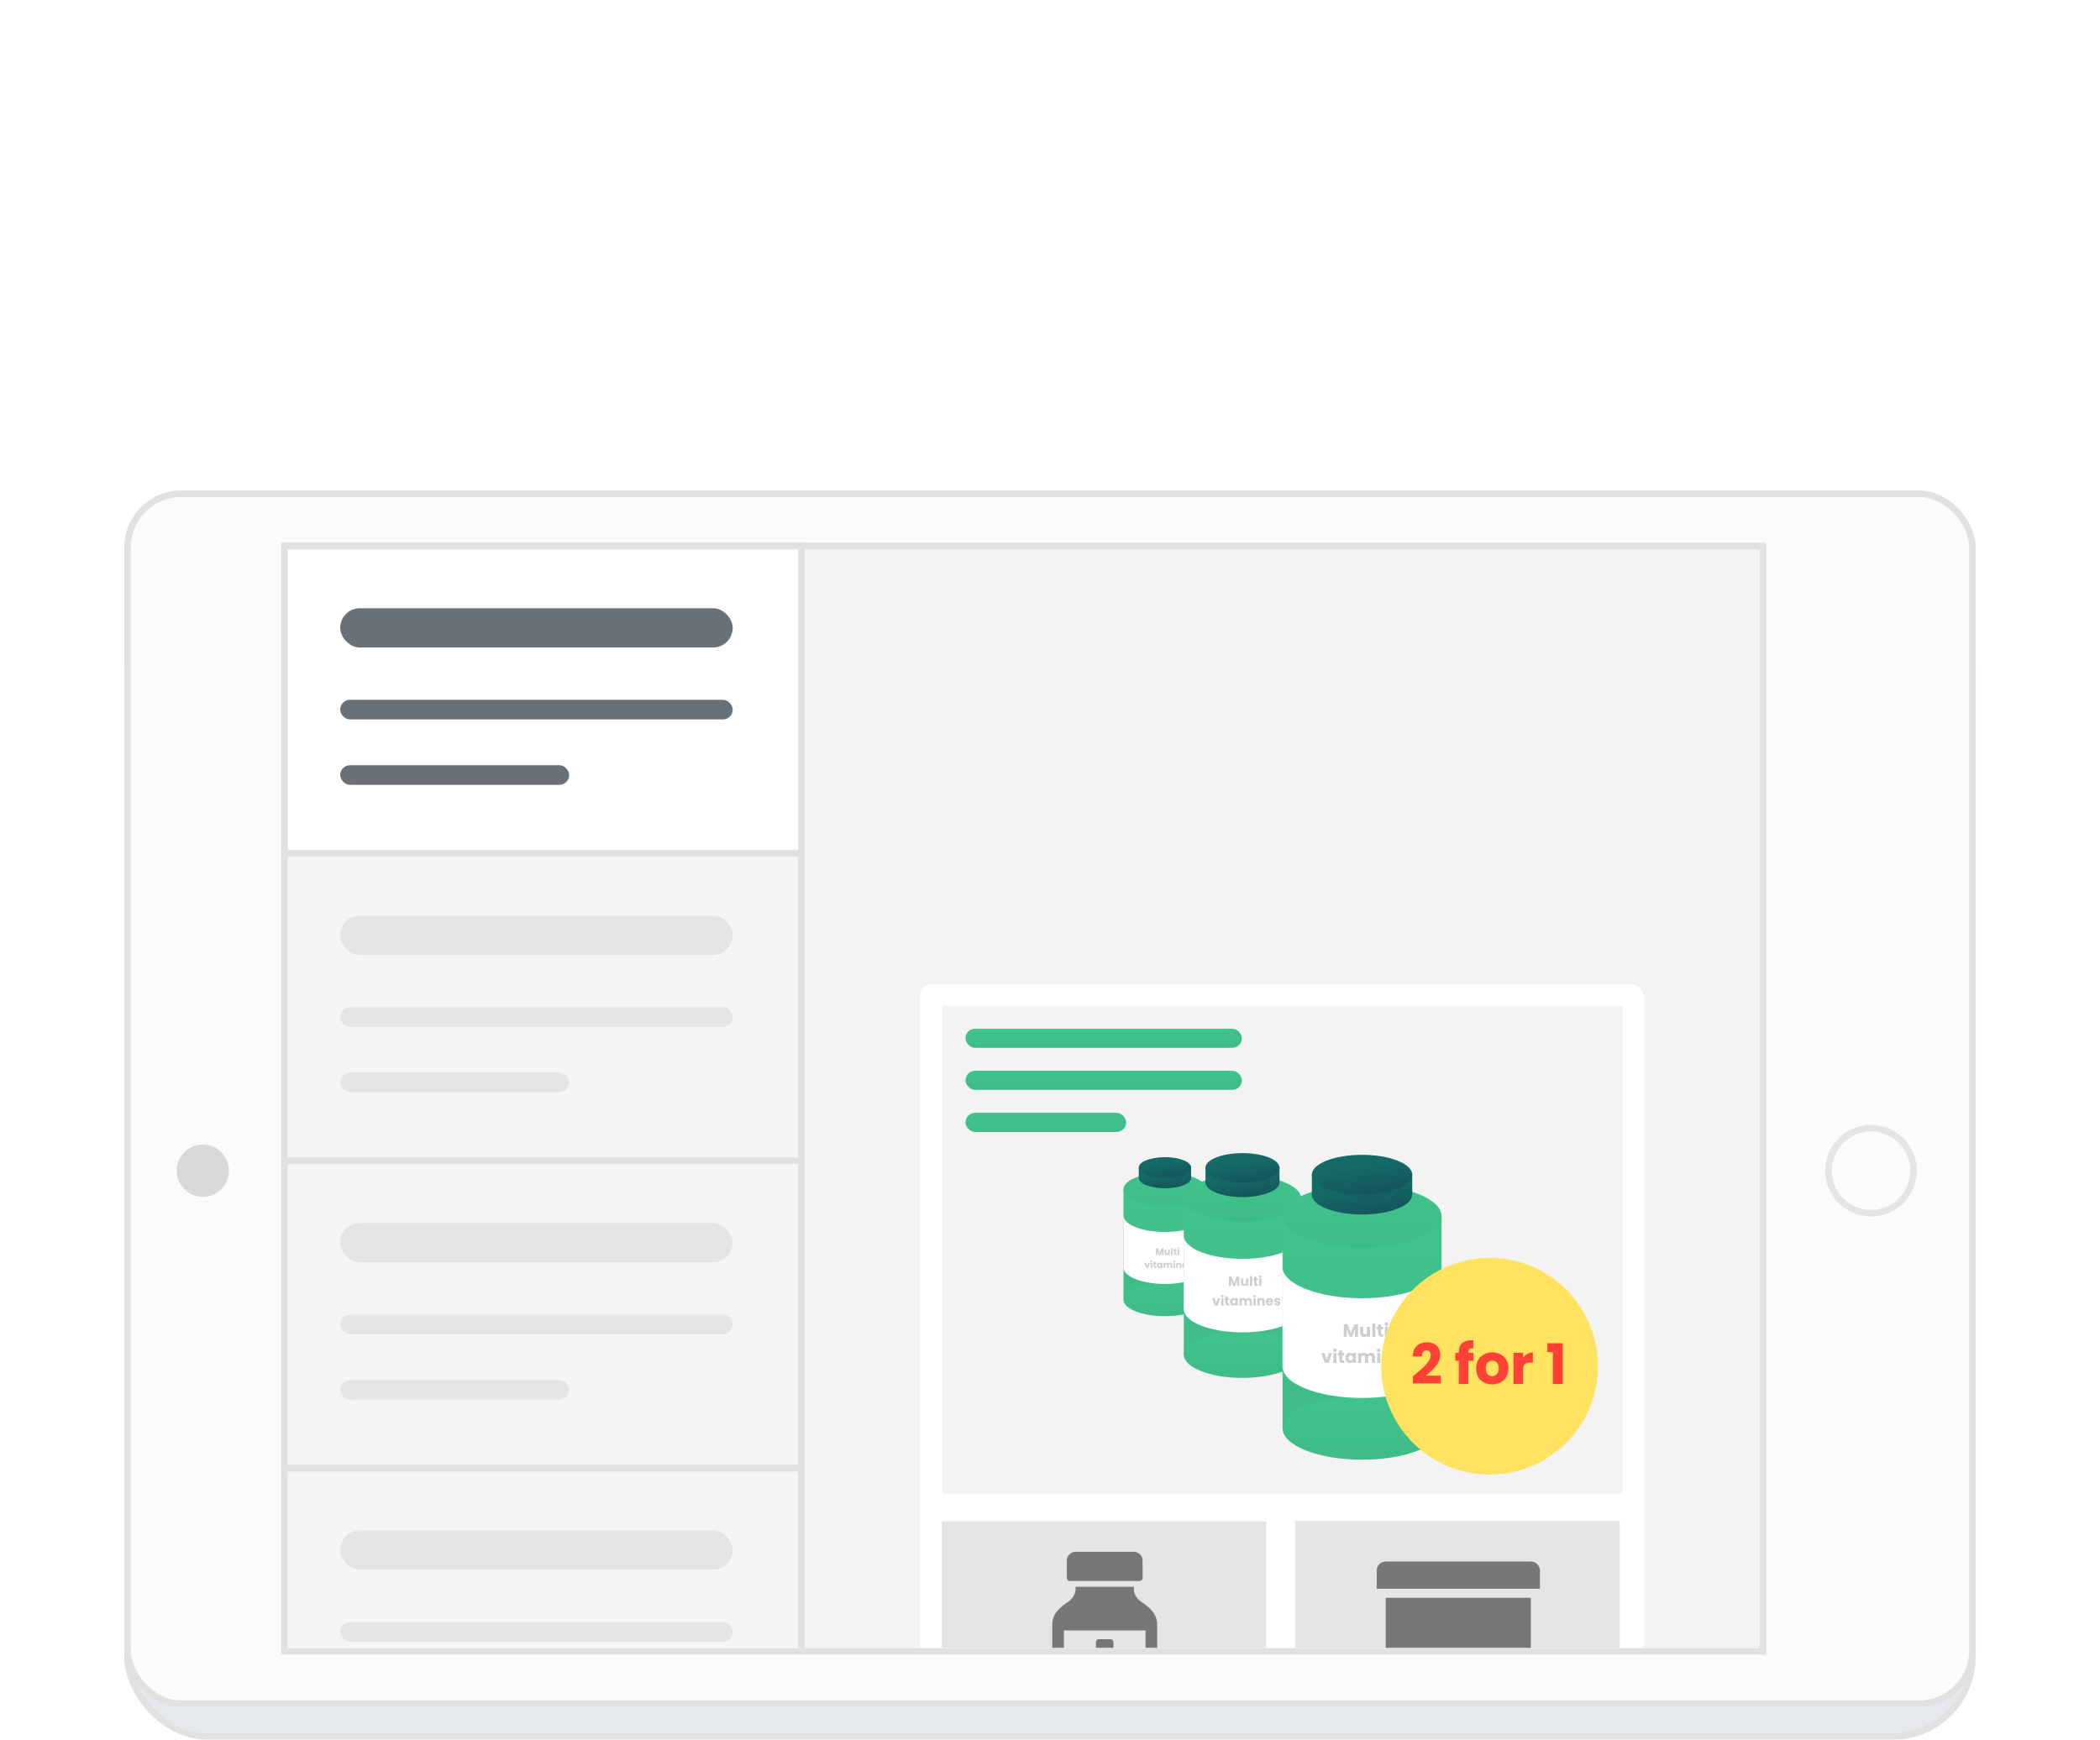
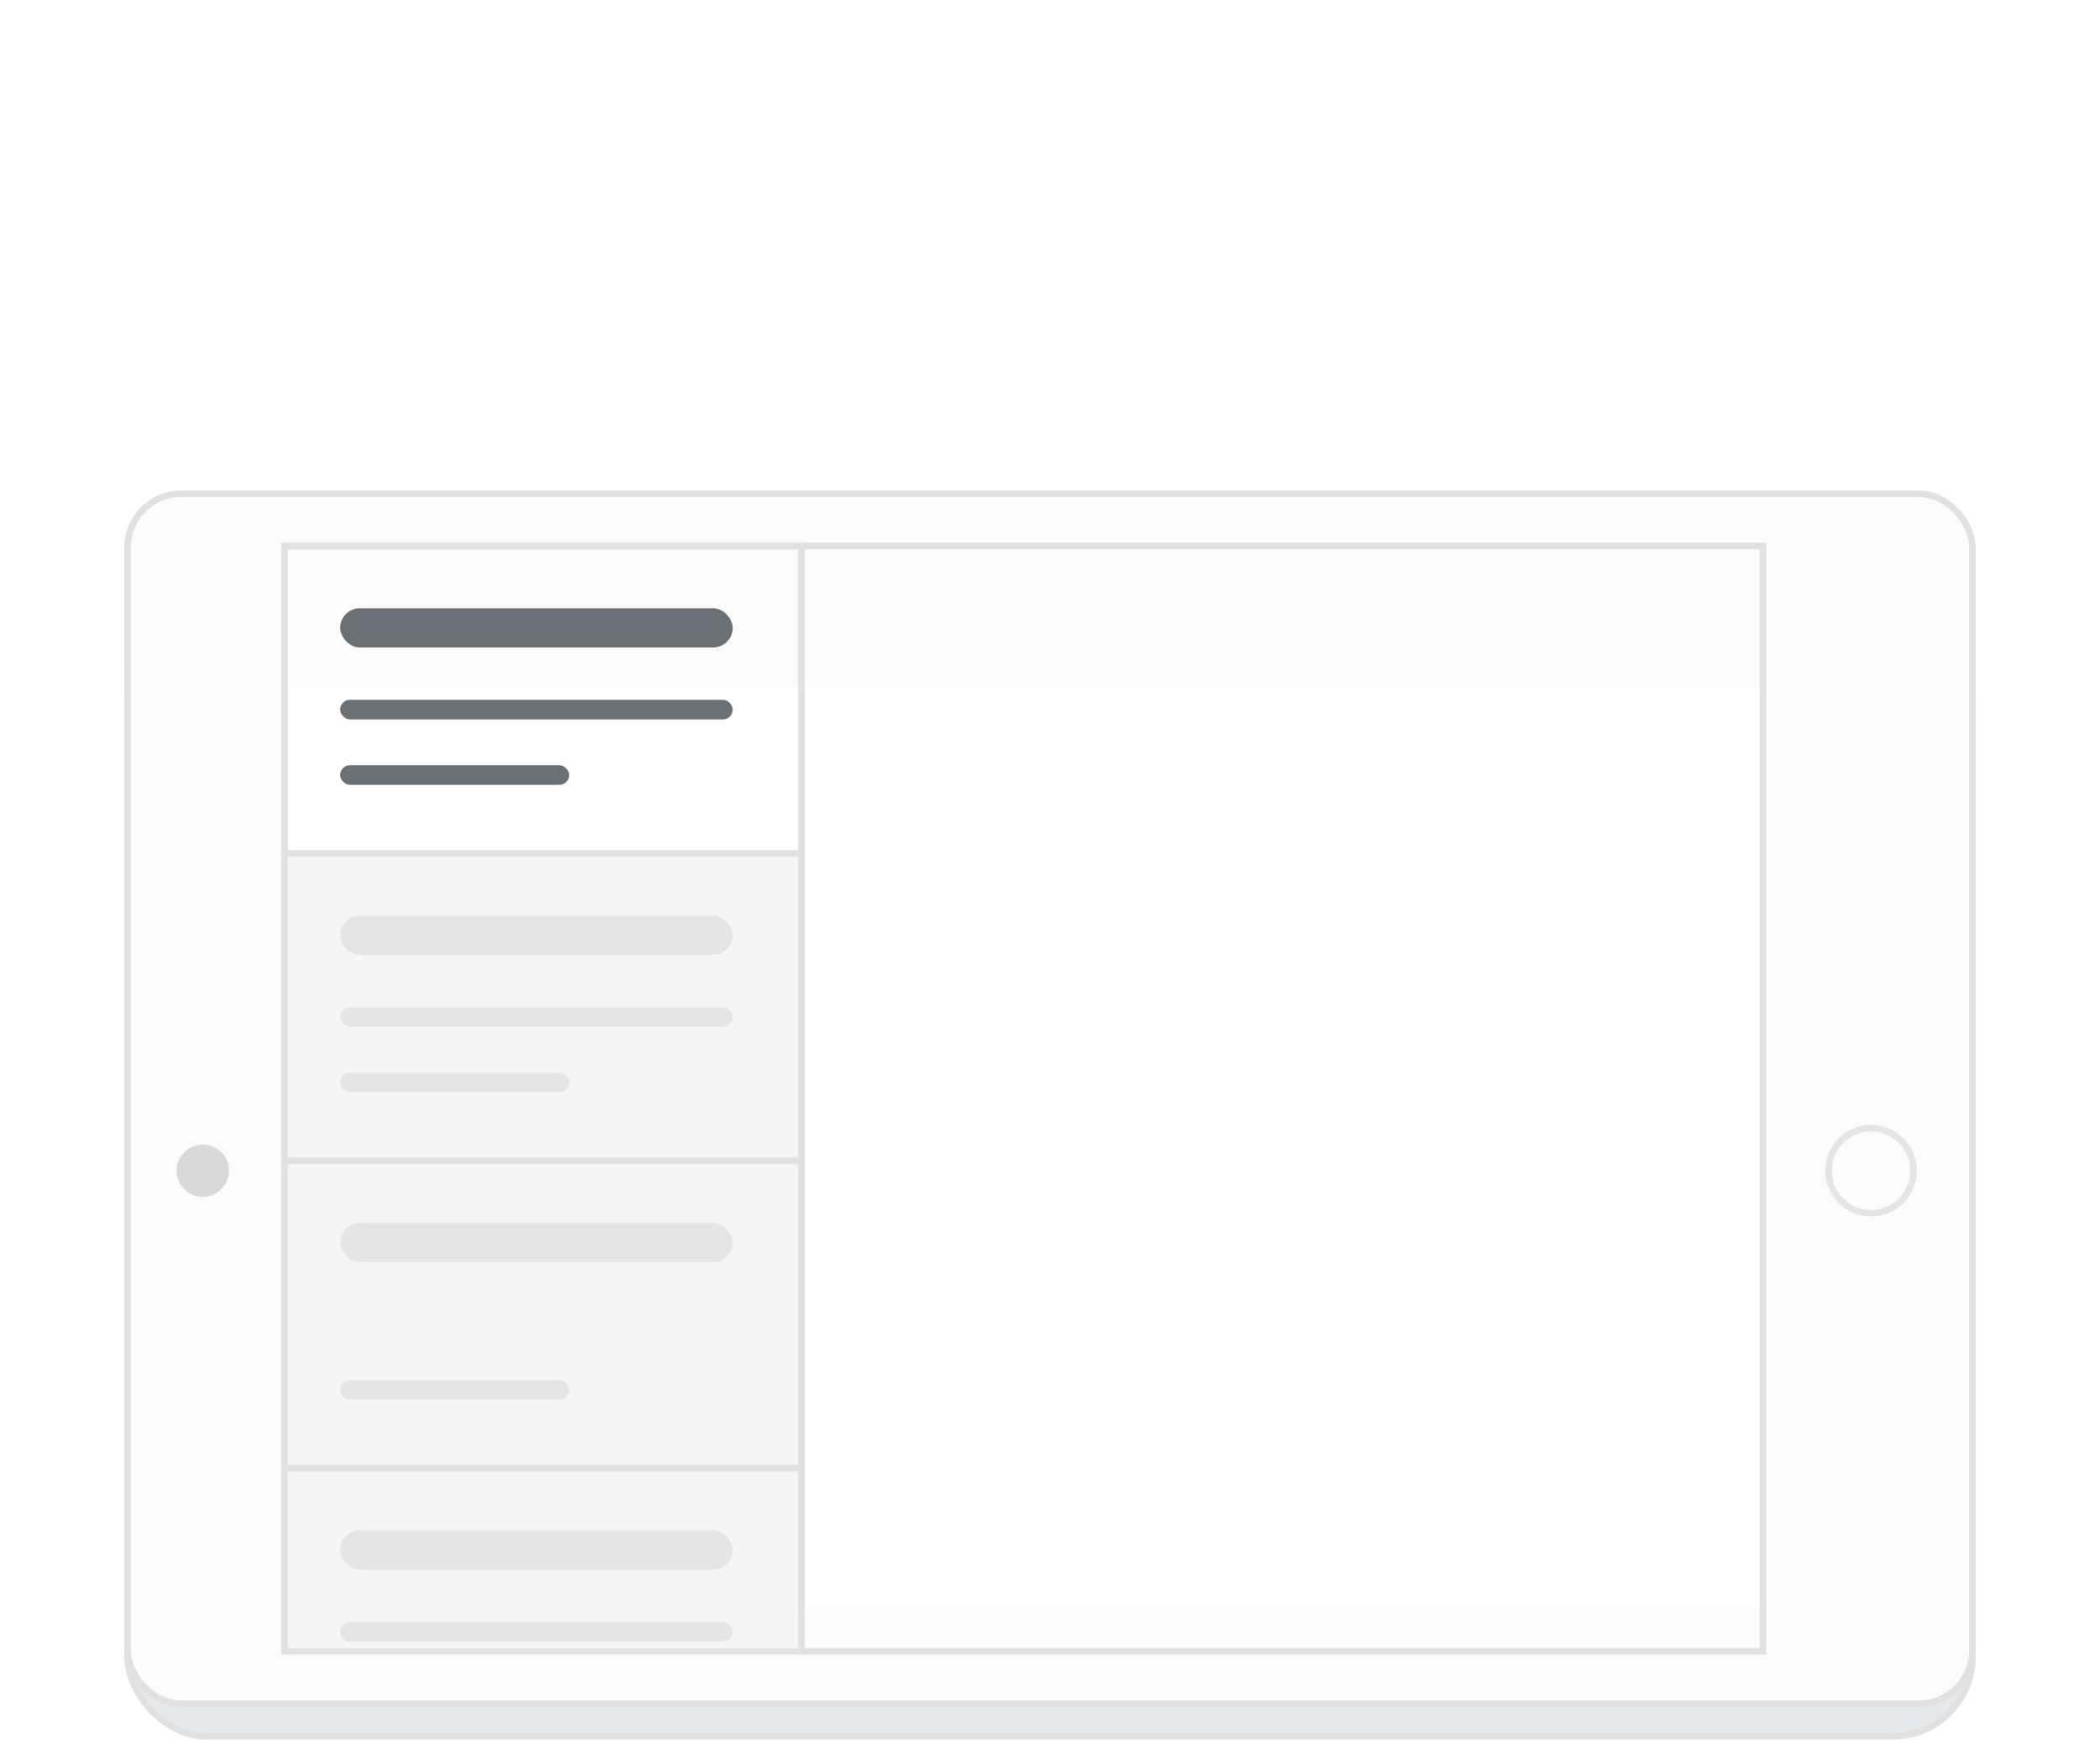
<svg xmlns="http://www.w3.org/2000/svg" width="321" height="266" viewBox="0 0 321 266" fill="none">
  <g filter="url(#filter0_dddddd_1053_7574)">
    <rect x="19.5" y="47.5" width="282" height="167" rx="8.186" fill="#FBFBFB" stroke="#E1E1E1" />
    <rect x="19.5" y="48.5" width="282" height="171" rx="12.19" fill="#E5E9EC" stroke="#E1E1E1" />
    <rect x="19.5" y="29.5" width="282" height="185" rx="8.186" fill="#FBFBFB" stroke="#E1E1E1" />
    <rect x="43.508" y="59.335" width="225.827" height="140.418" fill="white" />
    <g clip-path="url(#clip0_1053_7574)">
      <rect x="44" y="38" width="225" height="168" fill="#F3F3F3" />
      <g filter="url(#filter1_dddddd_1053_7574)">
        <rect x="140.602" y="47" width="110.641" height="210.385" rx="1.754" fill="white" shape-rendering="crispEdges" />
        <rect width="103.935" height="74.599" transform="translate(144.078 50.291)" fill="#F3F3F3" />
        <g filter="url(#filter2_d_1053_7574)">
          <path d="M171.734 77.818H184.41V94.719H171.734V77.818Z" fill="url(#paint0_linear_1053_7574)" />
          <ellipse cx="178.072" cy="77.818" rx="6.338" ry="2.51" fill="url(#paint1_linear_1053_7574)" />
          <ellipse cx="178.072" cy="94.719" rx="6.338" ry="2.51" fill="url(#paint2_linear_1053_7574)" />
          <path d="M184.41 89.798H171.734V81.845C171.734 83.231 174.572 84.356 178.072 84.356C181.463 84.355 184.231 83.301 184.401 81.975L184.41 81.845V89.798Z" fill="white" />
          <ellipse cx="178.072" cy="89.798" rx="6.338" ry="2.51" fill="white" />
          <path d="M174.07 74.506H182.073V76.091H174.07V74.506Z" fill="url(#paint3_linear_1053_7574)" />
          <path d="M182.073 76.091C182.073 76.966 180.282 77.676 178.072 77.676C175.862 77.676 174.07 76.966 174.07 76.091C174.07 75.216 175.862 74.506 178.072 74.506C180.282 74.506 182.073 75.216 182.073 76.091Z" fill="url(#paint4_linear_1053_7574)" />
          <ellipse cx="178.072" cy="74.507" rx="4.002" ry="1.585" fill="url(#paint5_linear_1053_7574)" />
          <path opacity="0.2" d="M177.848 86.863V87.867H177.604V87.265L177.379 87.867H177.182L176.956 87.264V87.867H176.711V86.863H177L177.282 87.558L177.561 86.863H177.848ZM178.812 87.069V87.867H178.568V87.758C178.543 87.794 178.509 87.822 178.466 87.844C178.424 87.865 178.378 87.876 178.326 87.876C178.265 87.876 178.211 87.862 178.165 87.836C178.118 87.808 178.082 87.769 178.056 87.717C178.03 87.665 178.017 87.605 178.017 87.535V87.069H178.26V87.502C178.26 87.556 178.274 87.597 178.302 87.627C178.329 87.656 178.367 87.671 178.413 87.671C178.461 87.671 178.499 87.656 178.526 87.627C178.554 87.597 178.568 87.556 178.568 87.502V87.069H178.812ZM179.233 86.809V87.867H178.988V86.809H179.233ZM179.855 87.66V87.867H179.73C179.642 87.867 179.573 87.846 179.523 87.803C179.473 87.759 179.449 87.688 179.449 87.59V87.272H179.351V87.069H179.449V86.874H179.693V87.069H179.853V87.272H179.693V87.593C179.693 87.616 179.699 87.634 179.71 87.644C179.722 87.654 179.741 87.66 179.768 87.66H179.855ZM180.114 86.986C180.071 86.986 180.036 86.974 180.008 86.949C179.982 86.923 179.968 86.892 179.968 86.855C179.968 86.816 179.982 86.785 180.008 86.76C180.036 86.734 180.071 86.722 180.114 86.722C180.156 86.722 180.19 86.734 180.217 86.76C180.245 86.785 180.259 86.816 180.259 86.855C180.259 86.892 180.245 86.923 180.217 86.949C180.19 86.974 180.156 86.986 180.114 86.986ZM180.236 87.069V87.867H179.991V87.069H180.236ZM175.349 89.638L175.522 89.069H175.782L175.499 89.867H175.197L174.914 89.069H175.176L175.349 89.638ZM176.008 88.986C175.965 88.986 175.93 88.974 175.902 88.949C175.876 88.923 175.862 88.892 175.862 88.855C175.862 88.816 175.876 88.785 175.902 88.76C175.93 88.734 175.965 88.722 176.008 88.722C176.05 88.722 176.084 88.734 176.111 88.76C176.139 88.785 176.153 88.816 176.153 88.855C176.153 88.892 176.139 88.923 176.111 88.949C176.084 88.974 176.05 88.986 176.008 88.986ZM176.13 89.069V89.867H175.885V89.069H176.13ZM176.752 89.66V89.867H176.627C176.539 89.867 176.47 89.846 176.42 89.803C176.37 89.759 176.346 89.688 176.346 89.59V89.272H176.248V89.069H176.346V88.874H176.59V89.069H176.75V89.272H176.59V89.593C176.59 89.616 176.596 89.634 176.607 89.644C176.619 89.654 176.638 89.66 176.665 89.66H176.752ZM176.839 89.467C176.839 89.385 176.855 89.313 176.885 89.251C176.917 89.189 176.959 89.141 177.012 89.108C177.066 89.074 177.125 89.058 177.191 89.058C177.248 89.058 177.297 89.069 177.339 89.092C177.381 89.115 177.414 89.145 177.437 89.182V89.069H177.682V89.867H177.437V89.754C177.413 89.791 177.38 89.821 177.337 89.844C177.295 89.867 177.246 89.879 177.19 89.879C177.125 89.879 177.066 89.862 177.012 89.829C176.959 89.794 176.917 89.746 176.885 89.684C176.855 89.621 176.839 89.549 176.839 89.467ZM177.437 89.468C177.437 89.407 177.42 89.359 177.386 89.324C177.352 89.288 177.311 89.271 177.263 89.271C177.214 89.271 177.173 89.288 177.138 89.324C177.105 89.358 177.088 89.406 177.088 89.467C177.088 89.528 177.105 89.576 177.138 89.613C177.173 89.648 177.214 89.665 177.263 89.665C177.311 89.665 177.352 89.648 177.386 89.613C177.42 89.577 177.437 89.529 177.437 89.468ZM178.877 89.061C178.976 89.061 179.055 89.091 179.113 89.151C179.172 89.211 179.202 89.294 179.202 89.401V89.867H178.959V89.434C178.959 89.382 178.945 89.343 178.917 89.315C178.891 89.287 178.853 89.272 178.806 89.272C178.758 89.272 178.72 89.287 178.693 89.315C178.666 89.343 178.653 89.382 178.653 89.434V89.867H178.41V89.434C178.41 89.382 178.396 89.343 178.368 89.315C178.341 89.287 178.304 89.272 178.256 89.272C178.209 89.272 178.171 89.287 178.143 89.315C178.117 89.343 178.103 89.382 178.103 89.434V89.867H177.859V89.069H178.103V89.169C178.128 89.136 178.161 89.11 178.201 89.091C178.241 89.07 178.286 89.061 178.337 89.061C178.397 89.061 178.45 89.073 178.497 89.099C178.544 89.125 178.582 89.162 178.608 89.209C178.636 89.165 178.674 89.13 178.721 89.102C178.769 89.074 178.821 89.061 178.877 89.061ZM179.496 88.986C179.453 88.986 179.418 88.974 179.39 88.949C179.363 88.923 179.35 88.892 179.35 88.855C179.35 88.816 179.363 88.785 179.39 88.76C179.418 88.734 179.453 88.722 179.496 88.722C179.538 88.722 179.572 88.734 179.599 88.76C179.627 88.785 179.64 88.816 179.64 88.855C179.64 88.892 179.627 88.923 179.599 88.949C179.572 88.974 179.538 88.986 179.496 88.986ZM179.618 89.069V89.867H179.373V89.069H179.618ZM180.281 89.061C180.375 89.061 180.449 89.091 180.504 89.152C180.561 89.212 180.589 89.295 180.589 89.401V89.867H180.346V89.434C180.346 89.38 180.332 89.339 180.304 89.309C180.276 89.28 180.239 89.265 180.192 89.265C180.146 89.265 180.109 89.28 180.081 89.309C180.053 89.339 180.039 89.38 180.039 89.434V89.867H179.795V89.069H180.039V89.175C180.064 89.14 180.098 89.112 180.14 89.092C180.182 89.071 180.229 89.061 180.281 89.061ZM181.511 89.455C181.511 89.478 181.51 89.502 181.507 89.527H180.953C180.957 89.576 180.973 89.615 181 89.641C181.029 89.667 181.064 89.68 181.105 89.68C181.166 89.68 181.208 89.654 181.232 89.603H181.492C181.479 89.655 181.455 89.702 181.419 89.744C181.385 89.786 181.342 89.819 181.289 89.843C181.237 89.867 181.178 89.879 181.113 89.879C181.035 89.879 180.966 89.862 180.905 89.829C180.844 89.795 180.796 89.748 180.762 89.686C180.727 89.624 180.71 89.551 180.71 89.468C180.71 89.385 180.727 89.313 180.76 89.251C180.794 89.189 180.842 89.141 180.903 89.108C180.964 89.074 181.034 89.058 181.113 89.058C181.191 89.058 181.259 89.074 181.319 89.106C181.379 89.139 181.426 89.185 181.46 89.245C181.494 89.305 181.511 89.375 181.511 89.455ZM181.261 89.391C181.261 89.349 181.246 89.316 181.218 89.291C181.189 89.266 181.153 89.254 181.111 89.254C181.07 89.254 181.035 89.266 181.006 89.289C180.978 89.313 180.961 89.347 180.955 89.391H181.261ZM181.965 89.879C181.895 89.879 181.833 89.867 181.779 89.843C181.724 89.819 181.682 89.787 181.65 89.746C181.619 89.704 181.601 89.657 181.597 89.605H181.839C181.842 89.633 181.855 89.656 181.877 89.673C181.9 89.69 181.929 89.698 181.962 89.698C181.992 89.698 182.016 89.693 182.032 89.681C182.049 89.669 182.058 89.653 182.058 89.634C182.058 89.611 182.046 89.594 182.022 89.584C181.998 89.573 181.96 89.56 181.906 89.547C181.849 89.533 181.801 89.52 181.763 89.505C181.725 89.49 181.692 89.467 181.664 89.435C181.637 89.403 181.623 89.359 181.623 89.305C181.623 89.259 181.635 89.218 181.66 89.181C181.686 89.142 181.723 89.112 181.772 89.091C181.821 89.069 181.88 89.058 181.948 89.058C182.048 89.058 182.126 89.082 182.184 89.132C182.242 89.182 182.275 89.247 182.284 89.329H182.058C182.054 89.302 182.042 89.28 182.021 89.264C182.001 89.247 181.974 89.239 181.94 89.239C181.912 89.239 181.89 89.245 181.875 89.256C181.859 89.267 181.852 89.282 181.852 89.301C181.852 89.324 181.864 89.341 181.888 89.352C181.912 89.364 181.95 89.375 182.002 89.387C182.061 89.402 182.109 89.417 182.146 89.432C182.184 89.447 182.216 89.471 182.244 89.504C182.272 89.536 182.287 89.58 182.288 89.635C182.288 89.682 182.275 89.724 182.248 89.761C182.222 89.798 182.185 89.826 182.135 89.847C182.086 89.868 182.03 89.879 181.965 89.879Z" fill="#0B0B0B" />
        </g>
        <g filter="url(#filter3_d_1053_7574)">
          <path d="M180.953 79.006H198.874V102.9H180.953V79.006Z" fill="url(#paint6_linear_1053_7574)" />
          <ellipse cx="189.914" cy="79.006" rx="8.96" ry="3.549" fill="url(#paint7_linear_1053_7574)" />
          <ellipse cx="189.914" cy="102.901" rx="8.96" ry="3.549" fill="url(#paint8_linear_1053_7574)" />
          <path d="M198.866 95.943H180.945V84.699C180.945 86.659 184.958 88.248 189.906 88.248C194.7 88.248 198.615 86.757 198.854 84.882L198.866 84.699V95.943Z" fill="white" />
          <ellipse cx="189.914" cy="95.943" rx="8.96" ry="3.549" fill="white" />
          <path d="M184.266 74.324H195.58V76.565H184.266V74.324Z" fill="url(#paint9_linear_1053_7574)" />
          <path d="M195.58 76.565C195.58 77.802 193.047 78.806 189.923 78.806C186.799 78.806 184.266 77.802 184.266 76.565C184.266 75.327 186.799 74.324 189.923 74.324C193.047 74.324 195.58 75.327 195.58 76.565Z" fill="url(#paint10_linear_1053_7574)" />
          <ellipse cx="189.923" cy="74.324" rx="5.657" ry="2.241" fill="url(#paint11_linear_1053_7574)" />
          <path opacity="0.2" d="M189.441 90.965V92.385H189.095V91.533L188.778 92.385H188.499L188.179 91.531V92.385H187.834V90.965H188.242L188.64 91.948L189.035 90.965H189.441ZM190.804 91.256V92.385H190.458V92.231C190.423 92.281 190.375 92.321 190.315 92.352C190.255 92.382 190.189 92.397 190.117 92.397C190.03 92.397 189.954 92.378 189.888 92.34C189.822 92.301 189.771 92.245 189.734 92.172C189.698 92.1 189.68 92.014 189.68 91.916V91.256H190.024V91.869C190.024 91.945 190.043 92.003 190.082 92.045C190.121 92.087 190.174 92.108 190.24 92.108C190.307 92.108 190.361 92.087 190.4 92.045C190.439 92.003 190.458 91.945 190.458 91.869V91.256H190.804ZM191.398 90.888V92.385H191.052V90.888H191.398ZM192.278 92.091V92.385H192.102C191.976 92.385 191.879 92.354 191.809 92.294C191.739 92.232 191.703 92.131 191.703 91.993V91.543H191.566V91.256H191.703V90.981H192.049V91.256H192.276V91.543H192.049V91.996C192.049 92.03 192.057 92.055 192.074 92.069C192.09 92.084 192.117 92.091 192.154 92.091H192.278ZM192.644 91.139C192.584 91.139 192.534 91.121 192.495 91.087C192.457 91.05 192.438 91.006 192.438 90.953C192.438 90.899 192.457 90.855 192.495 90.82C192.534 90.783 192.584 90.765 192.644 90.765C192.704 90.765 192.752 90.783 192.79 90.82C192.829 90.855 192.849 90.899 192.849 90.953C192.849 91.006 192.829 91.05 192.79 91.087C192.752 91.121 192.704 91.139 192.644 91.139ZM192.816 91.256V92.385H192.47V91.256H192.816ZM185.907 95.061L186.152 94.256H186.52L186.119 95.385H185.693L185.292 94.256H185.662L185.907 95.061ZM186.839 94.139C186.779 94.139 186.729 94.121 186.69 94.087C186.652 94.05 186.633 94.006 186.633 93.953C186.633 93.899 186.652 93.855 186.69 93.82C186.729 93.783 186.779 93.765 186.839 93.765C186.899 93.765 186.947 93.783 186.985 93.82C187.024 93.855 187.044 93.899 187.044 93.953C187.044 94.006 187.024 94.05 186.985 94.087C186.947 94.121 186.899 94.139 186.839 94.139ZM187.011 94.256V95.385H186.665V94.256H187.011ZM187.891 95.091V95.385H187.715C187.589 95.385 187.492 95.354 187.422 95.294C187.351 95.232 187.316 95.131 187.316 94.993V94.543H187.179V94.256H187.316V93.981H187.662V94.256H187.889V94.543H187.662V94.996C187.662 95.03 187.67 95.055 187.686 95.069C187.703 95.084 187.73 95.091 187.767 95.091H187.891ZM188.015 94.819C188.015 94.703 188.036 94.601 188.079 94.513C188.124 94.426 188.184 94.358 188.259 94.311C188.335 94.264 188.419 94.24 188.512 94.24C188.592 94.24 188.661 94.256 188.72 94.289C188.781 94.321 188.828 94.364 188.86 94.416V94.256H189.206V95.385H188.86V95.225C188.826 95.278 188.779 95.32 188.718 95.352C188.659 95.385 188.59 95.401 188.51 95.401C188.418 95.401 188.335 95.377 188.259 95.33C188.184 95.282 188.124 95.213 188.079 95.126C188.036 95.037 188.015 94.934 188.015 94.819ZM188.86 94.821C188.86 94.734 188.836 94.666 188.787 94.616C188.74 94.566 188.682 94.541 188.613 94.541C188.544 94.541 188.486 94.566 188.437 94.616C188.39 94.665 188.366 94.732 188.366 94.819C188.366 94.905 188.39 94.974 188.437 95.025C188.486 95.075 188.544 95.1 188.613 95.1C188.682 95.1 188.74 95.075 188.787 95.025C188.836 94.975 188.86 94.907 188.86 94.821ZM190.896 94.244C191.036 94.244 191.147 94.287 191.229 94.372C191.313 94.457 191.355 94.575 191.355 94.725V95.385H191.011V94.772C191.011 94.699 190.991 94.643 190.952 94.604C190.915 94.564 190.862 94.543 190.795 94.543C190.727 94.543 190.674 94.564 190.635 94.604C190.597 94.643 190.578 94.699 190.578 94.772V95.385H190.234V94.772C190.234 94.699 190.215 94.643 190.176 94.604C190.138 94.564 190.085 94.543 190.018 94.543C189.951 94.543 189.897 94.564 189.858 94.604C189.821 94.643 189.802 94.699 189.802 94.772V95.385H189.456V94.256H189.802V94.398C189.837 94.351 189.883 94.314 189.939 94.287C189.996 94.258 190.06 94.244 190.131 94.244C190.216 94.244 190.292 94.262 190.358 94.299C190.425 94.335 190.478 94.387 190.515 94.454C190.555 94.392 190.608 94.342 190.675 94.303C190.743 94.264 190.816 94.244 190.896 94.244ZM191.77 94.139C191.71 94.139 191.66 94.121 191.621 94.087C191.583 94.05 191.564 94.006 191.564 93.953C191.564 93.899 191.583 93.855 191.621 93.82C191.66 93.783 191.71 93.765 191.77 93.765C191.83 93.765 191.878 93.783 191.916 93.82C191.955 93.855 191.975 93.899 191.975 93.953C191.975 94.006 191.955 94.05 191.916 94.087C191.878 94.121 191.83 94.139 191.77 94.139ZM191.942 94.256V95.385H191.597V94.256H191.942ZM192.881 94.244C193.013 94.244 193.118 94.287 193.196 94.374C193.276 94.459 193.315 94.576 193.315 94.725V95.385H192.972V94.772C192.972 94.697 192.952 94.638 192.913 94.596C192.874 94.554 192.821 94.533 192.755 94.533C192.689 94.533 192.637 94.554 192.597 94.596C192.558 94.638 192.539 94.697 192.539 94.772V95.385H192.193V94.256H192.539V94.406C192.574 94.356 192.621 94.317 192.68 94.289C192.74 94.259 192.806 94.244 192.881 94.244ZM194.619 94.802C194.619 94.835 194.617 94.868 194.613 94.903H193.831C193.836 94.974 193.858 95.028 193.897 95.065C193.938 95.102 193.987 95.12 194.045 95.12C194.131 95.12 194.191 95.084 194.225 95.011H194.593C194.574 95.085 194.54 95.151 194.49 95.211C194.441 95.27 194.38 95.317 194.306 95.35C194.232 95.384 194.149 95.401 194.057 95.401C193.947 95.401 193.848 95.377 193.762 95.33C193.676 95.283 193.608 95.216 193.56 95.128C193.511 95.04 193.487 94.938 193.487 94.821C193.487 94.703 193.51 94.601 193.558 94.513C193.606 94.426 193.674 94.358 193.76 94.311C193.846 94.264 193.945 94.24 194.057 94.24C194.166 94.24 194.263 94.263 194.348 94.309C194.433 94.355 194.499 94.42 194.546 94.505C194.595 94.59 194.619 94.689 194.619 94.802ZM194.265 94.711C194.265 94.652 194.245 94.605 194.205 94.57C194.164 94.535 194.114 94.517 194.053 94.517C193.995 94.517 193.946 94.534 193.905 94.568C193.866 94.602 193.842 94.649 193.833 94.711H194.265ZM195.261 95.401C195.162 95.401 195.075 95.384 194.998 95.35C194.921 95.317 194.86 95.271 194.816 95.213C194.771 95.154 194.746 95.088 194.741 95.015H195.083C195.087 95.054 195.105 95.085 195.137 95.11C195.17 95.134 195.21 95.146 195.257 95.146C195.3 95.146 195.333 95.138 195.356 95.122C195.38 95.104 195.392 95.082 195.392 95.055C195.392 95.023 195.375 94.999 195.342 94.984C195.308 94.968 195.253 94.951 195.178 94.932C195.097 94.913 195.03 94.893 194.976 94.873C194.922 94.852 194.875 94.819 194.836 94.774C194.797 94.728 194.777 94.667 194.777 94.59C194.777 94.525 194.795 94.467 194.83 94.414C194.866 94.36 194.919 94.318 194.988 94.287C195.058 94.256 195.141 94.24 195.237 94.24C195.378 94.24 195.489 94.275 195.57 94.345C195.652 94.415 195.7 94.508 195.712 94.624H195.392C195.387 94.585 195.369 94.554 195.34 94.531C195.311 94.508 195.274 94.497 195.226 94.497C195.186 94.497 195.155 94.505 195.133 94.521C195.112 94.536 195.101 94.557 195.101 94.584C195.101 94.616 195.118 94.641 195.152 94.657C195.187 94.673 195.241 94.689 195.313 94.705C195.397 94.727 195.465 94.748 195.518 94.77C195.57 94.79 195.616 94.824 195.655 94.871C195.696 94.917 195.716 94.979 195.718 95.057C195.718 95.123 195.699 95.183 195.661 95.235C195.625 95.286 195.572 95.327 195.501 95.356C195.433 95.386 195.352 95.401 195.261 95.401Z" fill="#0B0B0B" />
        </g>
        <g filter="url(#filter4_d_1053_7574)">
          <path d="M196.047 81.473H220.354V113.883H196.047V81.473Z" fill="url(#paint12_linear_1053_7574)" />
          <ellipse cx="208.201" cy="81.473" rx="12.154" ry="4.814" fill="url(#paint13_linear_1053_7574)" />
          <ellipse cx="208.201" cy="113.883" rx="12.154" ry="4.814" fill="url(#paint14_linear_1053_7574)" />
          <path d="M220.339 104.446H196.031V89.195C196.032 91.854 201.473 94.009 208.185 94.009C214.897 94.009 220.338 91.854 220.339 89.195V104.446Z" fill="white" />
          <ellipse cx="208.201" cy="104.446" rx="12.154" ry="4.814" fill="white" />
          <path d="M200.523 75.123H215.87V78.162H200.523V75.123Z" fill="url(#paint15_linear_1053_7574)" />
          <path d="M215.87 78.162C215.87 79.841 212.435 81.202 208.197 81.202C203.959 81.202 200.523 79.841 200.523 78.162C200.523 76.484 203.959 75.123 208.197 75.123C212.435 75.123 215.87 76.484 215.87 78.162Z" fill="url(#paint16_linear_1053_7574)" />
          <ellipse cx="208.197" cy="75.122" rx="7.674" ry="3.039" fill="url(#paint17_linear_1053_7574)" />
          <path opacity="0.2" d="M207.581 97.982V99.907H207.112V98.752L206.681 99.907H206.303L205.87 98.75V99.907H205.401V97.982H205.955L206.495 99.315L207.03 97.982H207.581ZM209.43 98.377V99.907H208.961V99.699C208.913 99.766 208.848 99.821 208.766 99.863C208.686 99.904 208.596 99.924 208.497 99.924C208.38 99.924 208.277 99.898 208.187 99.847C208.098 99.794 208.028 99.718 207.979 99.619C207.929 99.52 207.905 99.404 207.905 99.271V98.377H208.371V99.208C208.371 99.31 208.398 99.39 208.451 99.446C208.504 99.503 208.575 99.531 208.665 99.531C208.756 99.531 208.828 99.503 208.881 99.446C208.934 99.39 208.961 99.31 208.961 99.208V98.377H209.43ZM210.236 97.877V99.907H209.767V97.877H210.236ZM211.429 99.51V99.907H211.19C211.02 99.907 210.887 99.866 210.792 99.784C210.697 99.7 210.65 99.563 210.65 99.375V98.766H210.463V98.377H210.65V98.004H211.119V98.377H211.426V98.766H211.119V99.381C211.119 99.426 211.13 99.459 211.152 99.479C211.174 99.499 211.21 99.51 211.261 99.51H211.429ZM211.926 98.218C211.844 98.218 211.776 98.194 211.723 98.146C211.672 98.097 211.646 98.037 211.646 97.965C211.646 97.892 211.672 97.832 211.723 97.784C211.776 97.735 211.844 97.71 211.926 97.71C212.006 97.71 212.072 97.735 212.123 97.784C212.176 97.832 212.203 97.892 212.203 97.965C212.203 98.037 212.176 98.097 212.123 98.146C212.072 98.194 212.006 98.218 211.926 98.218ZM212.159 98.377V99.907H211.69V98.377H212.159ZM202.788 103.468L203.119 102.377H203.619L203.076 103.907H202.497L201.954 102.377H202.456L202.788 103.468ZM204.052 102.218C203.97 102.218 203.902 102.194 203.849 102.146C203.798 102.097 203.772 102.037 203.772 101.965C203.772 101.892 203.798 101.832 203.849 101.784C203.902 101.735 203.97 101.71 204.052 101.71C204.132 101.71 204.198 101.735 204.25 101.784C204.303 101.832 204.329 101.892 204.329 101.965C204.329 102.037 204.303 102.097 204.25 102.146C204.198 102.194 204.132 102.218 204.052 102.218ZM204.285 102.377V103.907H203.816V102.377H204.285ZM205.478 103.51V103.907H205.239C205.069 103.907 204.937 103.866 204.842 103.784C204.747 103.7 204.699 103.563 204.699 103.375V102.766H204.513V102.377H204.699V102.004H205.168V102.377H205.475V102.766H205.168V103.381C205.168 103.426 205.179 103.459 205.201 103.479C205.223 103.499 205.26 103.51 205.311 103.51H205.478ZM205.646 103.139C205.646 102.982 205.675 102.844 205.734 102.725C205.794 102.606 205.876 102.515 205.978 102.451C206.08 102.387 206.195 102.355 206.321 102.355C206.429 102.355 206.523 102.377 206.603 102.421C206.686 102.464 206.749 102.522 206.793 102.593V102.377H207.262V103.907H206.793V103.691C206.747 103.762 206.683 103.819 206.601 103.863C206.52 103.907 206.426 103.929 206.318 103.929C206.194 103.929 206.08 103.897 205.978 103.833C205.876 103.767 205.794 103.675 205.734 103.556C205.675 103.435 205.646 103.296 205.646 103.139ZM206.793 103.142C206.793 103.025 206.76 102.933 206.694 102.865C206.63 102.797 206.551 102.763 206.458 102.763C206.365 102.763 206.285 102.797 206.219 102.865C206.155 102.931 206.123 103.022 206.123 103.139C206.123 103.256 206.155 103.349 206.219 103.419C206.285 103.487 206.365 103.52 206.458 103.52C206.551 103.52 206.63 103.487 206.694 103.419C206.76 103.351 206.793 103.259 206.793 103.142ZM209.554 102.36C209.744 102.36 209.895 102.418 210.007 102.533C210.12 102.648 210.177 102.808 210.177 103.013V103.907H209.71V103.076C209.71 102.977 209.684 102.901 209.631 102.848C209.58 102.794 209.508 102.766 209.417 102.766C209.325 102.766 209.253 102.794 209.2 102.848C209.149 102.901 209.123 102.977 209.123 103.076V103.907H208.657V103.076C208.657 102.977 208.631 102.901 208.578 102.848C208.526 102.794 208.455 102.766 208.364 102.766C208.272 102.766 208.2 102.794 208.147 102.848C208.096 102.901 208.07 102.977 208.07 103.076V103.907H207.601V102.377H208.07V102.569C208.118 102.505 208.18 102.454 208.257 102.418C208.333 102.379 208.42 102.36 208.517 102.36C208.632 102.36 208.735 102.385 208.824 102.434C208.916 102.484 208.987 102.554 209.038 102.645C209.091 102.561 209.164 102.493 209.255 102.44C209.346 102.387 209.446 102.36 209.554 102.36ZM210.741 102.218C210.658 102.218 210.591 102.194 210.538 102.146C210.486 102.097 210.461 102.037 210.461 101.965C210.461 101.892 210.486 101.832 210.538 101.784C210.591 101.735 210.658 101.71 210.741 101.71C210.821 101.71 210.887 101.735 210.938 101.784C210.991 101.832 211.018 101.892 211.018 101.965C211.018 102.037 210.991 102.097 210.938 102.146C210.887 102.194 210.821 102.218 210.741 102.218ZM210.974 102.377V103.907H210.505V102.377H210.974ZM212.246 102.36C212.425 102.36 212.568 102.419 212.674 102.536C212.782 102.651 212.836 102.81 212.836 103.013V103.907H212.37V103.076C212.37 102.974 212.343 102.894 212.29 102.837C212.237 102.781 212.166 102.752 212.076 102.752C211.987 102.752 211.915 102.781 211.862 102.837C211.809 102.894 211.783 102.974 211.783 103.076V103.907H211.314V102.377H211.783V102.58C211.83 102.512 211.894 102.459 211.975 102.421C212.055 102.38 212.146 102.36 212.246 102.36ZM214.605 103.117C214.605 103.161 214.602 103.207 214.596 103.254H213.535C213.542 103.349 213.572 103.423 213.625 103.474C213.68 103.523 213.747 103.548 213.826 103.548C213.943 103.548 214.024 103.499 214.07 103.4H214.569C214.543 103.5 214.497 103.591 214.429 103.671C214.363 103.752 214.28 103.815 214.18 103.861C214.079 103.906 213.966 103.929 213.842 103.929C213.692 103.929 213.559 103.897 213.442 103.833C213.325 103.769 213.233 103.678 213.167 103.559C213.102 103.44 213.069 103.301 213.069 103.142C213.069 102.983 213.101 102.844 213.165 102.725C213.23 102.606 213.322 102.515 213.439 102.451C213.556 102.387 213.69 102.355 213.842 102.355C213.99 102.355 214.122 102.386 214.237 102.448C214.352 102.51 214.442 102.599 214.506 102.714C214.572 102.829 214.605 102.964 214.605 103.117ZM214.125 102.994C214.125 102.913 214.097 102.849 214.042 102.802C213.988 102.754 213.919 102.731 213.837 102.731C213.758 102.731 213.691 102.753 213.636 102.799C213.583 102.845 213.55 102.91 213.538 102.994H214.125ZM215.475 103.929C215.341 103.929 215.222 103.906 215.118 103.861C215.014 103.815 214.932 103.753 214.871 103.674C214.811 103.594 214.777 103.504 214.77 103.405H215.233C215.239 103.458 215.264 103.501 215.307 103.534C215.351 103.567 215.405 103.584 215.469 103.584C215.528 103.584 215.573 103.573 215.604 103.551C215.637 103.527 215.653 103.497 215.653 103.46C215.653 103.416 215.63 103.384 215.584 103.364C215.539 103.342 215.465 103.318 215.362 103.293C215.253 103.267 215.161 103.241 215.088 103.213C215.015 103.184 214.952 103.139 214.899 103.079C214.846 103.017 214.819 102.933 214.819 102.829C214.819 102.741 214.843 102.662 214.891 102.591C214.94 102.517 215.011 102.46 215.104 102.418C215.2 102.376 215.312 102.355 215.442 102.355C215.634 102.355 215.785 102.402 215.894 102.497C216.006 102.592 216.07 102.719 216.086 102.876H215.653C215.646 102.823 215.622 102.781 215.582 102.75C215.543 102.719 215.492 102.703 215.428 102.703C215.373 102.703 215.331 102.714 215.302 102.736C215.273 102.756 215.258 102.784 215.258 102.821C215.258 102.865 215.281 102.898 215.327 102.92C215.374 102.942 215.447 102.964 215.546 102.986C215.659 103.015 215.752 103.044 215.823 103.073C215.894 103.101 215.957 103.147 216.01 103.211C216.064 103.273 216.093 103.357 216.095 103.463C216.095 103.552 216.069 103.633 216.018 103.704C215.968 103.774 215.896 103.829 215.801 103.869C215.708 103.909 215.599 103.929 215.475 103.929Z" fill="#0B0B0B" />
        </g>
        <circle cx="227.693" cy="105.408" r="16.561" fill="#FFE260" />
        <path d="M215.958 106.952C216.151 106.798 216.24 106.727 216.223 106.739C216.78 106.278 217.219 105.899 217.538 105.603C217.862 105.307 218.135 104.997 218.357 104.672C218.579 104.348 218.69 104.032 218.69 103.724C218.69 103.491 218.636 103.309 218.528 103.178C218.42 103.047 218.258 102.981 218.041 102.981C217.825 102.981 217.654 103.064 217.529 103.229C217.41 103.388 217.35 103.616 217.35 103.912H215.941C215.952 103.428 216.055 103.024 216.248 102.7C216.447 102.375 216.706 102.136 217.025 101.982C217.35 101.828 217.708 101.752 218.101 101.752C218.779 101.752 219.288 101.925 219.63 102.273C219.977 102.62 220.151 103.072 220.151 103.63C220.151 104.239 219.943 104.806 219.527 105.33C219.112 105.848 218.582 106.354 217.939 106.85H220.245V108.037H215.958V106.952ZM225.233 104.57H224.448V108.122H222.988V104.57H222.458V103.357H222.988V103.22C222.988 102.634 223.155 102.19 223.491 101.888C223.827 101.581 224.32 101.427 224.969 101.427C225.077 101.427 225.157 101.43 225.208 101.436V102.674C224.929 102.657 224.732 102.697 224.619 102.793C224.505 102.89 224.448 103.064 224.448 103.314V103.357H225.233V104.57ZM228.089 108.19C227.622 108.19 227.2 108.091 226.825 107.892C226.455 107.692 226.162 107.408 225.945 107.038C225.735 106.668 225.629 106.235 225.629 105.74C225.629 105.25 225.737 104.82 225.954 104.45C226.17 104.074 226.466 103.787 226.842 103.588C227.218 103.388 227.639 103.289 228.106 103.289C228.572 103.289 228.994 103.388 229.369 103.588C229.745 103.787 230.041 104.074 230.258 104.45C230.474 104.82 230.582 105.25 230.582 105.74C230.582 106.229 230.471 106.662 230.249 107.038C230.033 107.408 229.734 107.692 229.352 107.892C228.977 108.091 228.555 108.19 228.089 108.19ZM228.089 106.927C228.368 106.927 228.604 106.824 228.797 106.619C228.997 106.414 229.096 106.121 229.096 105.74C229.096 105.358 228.999 105.065 228.806 104.86C228.618 104.655 228.385 104.553 228.106 104.553C227.821 104.553 227.585 104.655 227.397 104.86C227.209 105.059 227.115 105.352 227.115 105.74C227.115 106.121 227.206 106.414 227.388 106.619C227.576 106.824 227.81 106.927 228.089 106.927ZM232.817 104.151C232.988 103.889 233.201 103.684 233.457 103.536C233.714 103.383 233.998 103.306 234.311 103.306V104.851H233.91C233.546 104.851 233.272 104.931 233.09 105.091C232.908 105.244 232.817 105.518 232.817 105.91V108.122H231.357V103.357H232.817V104.151ZM236.52 103.246V101.888H238.886V108.122H237.366V103.246H236.52Z" fill="#FF4136" />
        <rect width="49.605" height="33.907" transform="translate(143.938 129.122)" fill="#E5E5E5" />
        <g clip-path="url(#clip1_1053_7574)">
          <path d="M163.516 138.235H174.209C174.454 138.235 174.654 138.034 174.654 137.789V135.116C174.654 134.381 174.053 133.779 173.317 133.779H164.407C163.672 133.779 163.07 134.381 163.07 135.116V137.789C163.07 138.034 163.271 138.235 163.516 138.235Z" fill="#777777" />
          <path d="M174.455 141.429C173.35 140.69 173.319 139.612 173.319 139.572V139.126H164.408V139.572C164.408 139.572 164.395 140.676 163.272 141.429C162.011 142.267 160.844 143.274 160.844 144.918V156.947C160.844 157.664 161.32 158.729 162.626 158.729H175.101C176.406 158.729 176.883 157.664 176.883 156.947V144.918C176.883 143.274 175.716 142.267 174.455 141.429ZM175.101 154.719H162.626V145.809H175.101V154.719Z" fill="#777777" />
          <path d="M166.188 151.601H167.524V152.937C167.524 153.182 167.724 153.383 167.969 153.383H169.751C169.996 153.383 170.197 153.182 170.197 152.937V151.601H171.533C171.778 151.601 171.979 151.401 171.979 151.156V149.374C171.979 149.129 171.778 148.928 171.533 148.928H170.197V147.592C170.197 147.347 169.996 147.146 169.751 147.146H167.969C167.724 147.146 167.524 147.347 167.524 147.592V148.928H166.188C165.943 148.928 165.742 149.129 165.742 149.374V151.156C165.742 151.401 165.943 151.601 166.188 151.601Z" fill="#777777" />
        </g>
        <rect width="49.605" height="33.907" transform="translate(143.938 195.756)" fill="#E5E5E5" />
        <g clip-path="url(#clip2_1053_7574)">
          <path d="M175.046 224.005H161.913C161.387 224.005 160.965 223.579 160.961 223.053V206.733C160.961 206.208 161.387 205.785 161.913 205.781H175.046C175.571 205.781 175.998 206.208 175.998 206.733V223.053C175.998 223.579 175.571 224.005 175.046 224.005ZM162.674 206.924C162.358 206.924 162.103 207.179 162.103 207.495V222.292C162.103 222.608 162.358 222.863 162.674 222.863H174.284C174.6 222.863 174.855 222.608 174.855 222.292V207.495C174.855 207.179 174.6 206.924 174.284 206.924H162.674Z" fill="#777777" />
          <path d="M175.337 206.16H161.63C160.895 206.16 160.297 205.563 160.297 204.828V203.16C160.297 202.425 160.895 201.827 161.63 201.827H175.337C176.072 201.827 176.67 202.425 176.67 203.16V204.828C176.67 205.563 176.072 206.16 175.337 206.16ZM161.63 202.208C161.104 202.208 160.678 202.634 160.678 203.16V204.828C160.678 205.353 161.104 205.78 161.63 205.78H175.337C175.863 205.78 176.289 205.353 176.289 204.828V203.16C176.289 202.634 175.863 202.208 175.337 202.208H161.63Z" fill="#777777" />
          <path d="M175.334 202.019H161.627C160.995 202.019 160.484 202.529 160.484 203.161V204.829C160.484 205.461 160.995 205.971 161.627 205.971H175.334C175.967 205.971 176.477 205.461 176.477 204.829V203.161C176.477 202.529 175.967 202.019 175.334 202.019ZM162.087 205.16H161.516V202.456H162.087V205.16ZM163.116 205.16H162.544V202.456H163.116V205.16ZM164.144 205.16H163.572V202.456H164.144V205.16ZM165.172 205.16H164.601V202.456H165.172V205.16ZM166.2 205.16H165.629V202.456H166.2V205.16ZM167.228 205.16H166.657V202.456H167.228V205.16ZM168.256 205.16H167.685V202.456H168.256V205.16ZM169.288 205.16H168.717V202.456H169.288V205.16ZM170.316 205.16H169.745V202.456H170.316V205.16ZM171.344 205.16H170.773V202.456H171.344V205.16ZM172.372 205.16H171.801V202.456H172.372V205.16ZM173.4 205.16H172.829V202.456H173.4V205.16ZM174.428 205.16H173.857V202.456H174.428V205.16ZM175.456 205.16H174.885V202.456H175.456V205.16Z" fill="#777777" />
        </g>
        <rect width="49.605" height="33.907" transform="translate(197.977 129.032)" fill="#E5E5E5" />
        <g clip-path="url(#clip3_1053_7574)">
          <path d="M231.226 157.448H214.592C213.061 157.448 211.82 156.207 211.82 154.675V140.814H233.998V154.675C233.998 156.207 232.757 157.448 231.226 157.448Z" fill="#777777" />
          <path d="M235.387 139.429H210.438V136.657C210.438 135.891 211.058 135.271 211.824 135.271H234.001C234.767 135.271 235.387 135.891 235.387 136.657V139.429Z" fill="#777777" />
        </g>
        <rect width="49.605" height="33.907" transform="translate(197.977 195.664)" fill="#E5E5E5" />
        <path d="M236.161 205.215H211.211V202.443C211.211 201.677 211.831 201.057 212.597 201.057H234.774C235.54 201.057 236.161 201.677 236.161 202.443V205.215Z" fill="#777777" />
        <rect x="147.586" y="53.799" width="42.239" height="2.923" rx="1.462" fill="url(#paint18_linear_1053_7574)" />
        <rect x="147.586" y="60.23" width="42.239" height="2.923" rx="1.462" fill="url(#paint19_linear_1053_7574)" />
        <rect x="147.586" y="66.66" width="24.554" height="2.923" rx="1.462" fill="url(#paint20_linear_1053_7574)" />
        <rect x="143.789" y="167.593" width="46.158" height="3.194" rx="1.597" fill="#9B9B9B" />
        <rect x="143.789" y="174.62" width="46.158" height="3.194" rx="1.597" fill="#9B9B9B" />
        <rect x="143.789" y="181.648" width="26.833" height="3.194" rx="1.597" fill="#9B9B9B" />
        <rect x="196.922" y="166.899" width="46.158" height="3.194" rx="1.597" fill="#9B9B9B" />
        <rect x="196.922" y="173.927" width="46.158" height="3.194" rx="1.597" fill="#9B9B9B" />
        <rect x="196.922" y="180.955" width="26.833" height="3.194" rx="1.597" fill="#9B9B9B" />
      </g>
    </g>
    <rect x="43.5" y="37.5" width="226" height="169" stroke="#E1E1E1" />
    <g clip-path="url(#clip4_1053_7574)">
-       <rect x="43.5" y="37.5" width="79" height="47" fill="white" />
      <rect x="43.5" y="37.5" width="79" height="47" stroke="#E1E1E1" />
      <rect x="52" y="61" width="60" height="3" rx="1.5" fill="#697177" />
      <rect x="52" y="47" width="60" height="6" rx="3" fill="#697177" />
      <rect x="52" y="71" width="35" height="3" rx="1.5" fill="#697177" />
      <rect x="43.5" y="84.5" width="79" height="47" fill="#F5F5F5" />
      <rect x="43.5" y="84.5" width="79" height="47" stroke="#E1E1E1" />
      <rect x="52" y="108" width="60" height="3" rx="1.5" fill="#E5E5E5" />
      <rect x="52" y="94" width="60" height="6" rx="3" fill="#E5E5E5" />
      <rect x="52" y="118" width="35" height="3" rx="1.5" fill="#E5E5E5" />
      <rect x="43.5" y="131.5" width="79" height="47" fill="#F5F5F5" />
      <rect x="43.5" y="131.5" width="79" height="47" stroke="#E1E1E1" />
-       <rect x="52" y="155" width="60" height="3" rx="1.5" fill="#E5E5E5" />
      <rect x="52" y="141" width="60" height="6" rx="3" fill="#E5E5E5" />
      <rect x="52" y="165" width="35" height="3" rx="1.5" fill="#E5E5E5" />
      <rect x="43.5" y="178.5" width="79" height="47" fill="#F5F5F5" />
      <rect x="43.5" y="178.5" width="79" height="47" stroke="#E1E1E1" />
      <rect x="52" y="202" width="60" height="3" rx="1.5" fill="#E5E5E5" />
      <rect x="52" y="188" width="60" height="6" rx="3" fill="#E5E5E5" />
    </g>
    <circle cx="31" cy="133" r="4" fill="#D9D9D9" />
    <circle cx="286" cy="133" r="6.5" stroke="#E5E5E5" />
  </g>
  <defs>
    <filter id="filter0_dddddd_1053_7574" x="7" y="28" width="307" height="228" filterUnits="userSpaceOnUse" color-interpolation-filters="sRGB">
      <feFlood flood-opacity="0" result="BackgroundImageFix" />
      <feColorMatrix in="SourceAlpha" type="matrix" values="0 0 0 0 0 0 0 0 0 0 0 0 0 0 0 0 0 0 127 0" result="hardAlpha" />
      <feMorphology radius="12" operator="erode" in="SourceAlpha" result="effect1_dropShadow_1053_7574" />
      <feOffset dy="24" />
      <feGaussianBlur stdDeviation="12" />
      <feComposite in2="hardAlpha" operator="out" />
      <feColorMatrix type="matrix" values="0 0 0 0 0.477 0 0 0 0 0.496 0 0 0 0 0.519 0 0 0 0.04 0" />
      <feBlend mode="normal" in2="BackgroundImageFix" result="effect1_dropShadow_1053_7574" />
      <feColorMatrix in="SourceAlpha" type="matrix" values="0 0 0 0 0 0 0 0 0 0 0 0 0 0 0 0 0 0 127 0" result="hardAlpha" />
      <feMorphology radius="6" operator="erode" in="SourceAlpha" result="effect2_dropShadow_1053_7574" />
      <feOffset dy="12" />
      <feGaussianBlur stdDeviation="6" />
      <feComposite in2="hardAlpha" operator="out" />
      <feColorMatrix type="matrix" values="0 0 0 0 0.435 0 0 0 0 0.458 0 0 0 0 0.487 0 0 0 0.04 0" />
      <feBlend mode="normal" in2="effect1_dropShadow_1053_7574" result="effect2_dropShadow_1053_7574" />
      <feColorMatrix in="SourceAlpha" type="matrix" values="0 0 0 0 0 0 0 0 0 0 0 0 0 0 0 0 0 0 127 0" result="hardAlpha" />
      <feMorphology radius="3" operator="erode" in="SourceAlpha" result="effect3_dropShadow_1053_7574" />
      <feOffset dy="6" />
      <feGaussianBlur stdDeviation="3" />
      <feComposite in2="hardAlpha" operator="out" />
      <feColorMatrix type="matrix" values="0 0 0 0 0.237 0 0 0 0 0.252 0 0 0 0 0.281 0 0 0 0.04 0" />
      <feBlend mode="normal" in2="effect2_dropShadow_1053_7574" result="effect3_dropShadow_1053_7574" />
      <feColorMatrix in="SourceAlpha" type="matrix" values="0 0 0 0 0 0 0 0 0 0 0 0 0 0 0 0 0 0 127 0" result="hardAlpha" />
      <feMorphology radius="1.5" operator="erode" in="SourceAlpha" result="effect4_dropShadow_1053_7574" />
      <feOffset dy="3" />
      <feGaussianBlur stdDeviation="1.5" />
      <feComposite in2="hardAlpha" operator="out" />
      <feColorMatrix type="matrix" values="0 0 0 0 0.242 0 0 0 0 0.251 0 0 0 0 0.272 0 0 0 0.04 0" />
      <feBlend mode="normal" in2="effect3_dropShadow_1053_7574" result="effect4_dropShadow_1053_7574" />
      <feColorMatrix in="SourceAlpha" type="matrix" values="0 0 0 0 0 0 0 0 0 0 0 0 0 0 0 0 0 0 127 0" result="hardAlpha" />
      <feMorphology radius="0.5" operator="erode" in="SourceAlpha" result="effect5_dropShadow_1053_7574" />
      <feOffset dy="1" />
      <feGaussianBlur stdDeviation="0.5" />
      <feComposite in2="hardAlpha" operator="out" />
      <feColorMatrix type="matrix" values="0 0 0 0 0.276 0 0 0 0 0.276 0 0 0 0 0.276 0 0 0 0.04 0" />
      <feBlend mode="normal" in2="effect4_dropShadow_1053_7574" result="effect5_dropShadow_1053_7574" />
      <feColorMatrix in="SourceAlpha" type="matrix" values="0 0 0 0 0 0 0 0 0 0 0 0 0 0 0 0 0 0 127 0" result="hardAlpha" />
      <feMorphology radius="1" operator="dilate" in="SourceAlpha" result="effect6_dropShadow_1053_7574" />
      <feOffset />
      <feComposite in2="hardAlpha" operator="out" />
      <feColorMatrix type="matrix" values="0 0 0 0 0.492 0 0 0 0 0.492 0 0 0 0 0.492 0 0 0 0.04 0" />
      <feBlend mode="normal" in2="effect5_dropShadow_1053_7574" result="effect6_dropShadow_1053_7574" />
      <feBlend mode="normal" in="SourceGraphic" in2="effect6_dropShadow_1053_7574" result="shape" />
    </filter>
    <filter id="filter1_dddddd_1053_7574" x="124.956" y="45.75" width="141.283" height="256.625" filterUnits="userSpaceOnUse" color-interpolation-filters="sRGB">
      <feFlood flood-opacity="0" result="BackgroundImageFix" />
      <feColorMatrix in="SourceAlpha" type="matrix" values="0 0 0 0 0 0 0 0 0 0 0 0 0 0 0 0 0 0 127 0" result="hardAlpha" />
      <feMorphology radius="14.997" operator="erode" in="SourceAlpha" result="effect1_dropShadow_1053_7574" />
      <feOffset dy="29.994" />
      <feGaussianBlur stdDeviation="14.997" />
      <feComposite in2="hardAlpha" operator="out" />
      <feColorMatrix type="matrix" values="0 0 0 0 0.477 0 0 0 0 0.496 0 0 0 0 0.519 0 0 0 0.04 0" />
      <feBlend mode="normal" in2="BackgroundImageFix" result="effect1_dropShadow_1053_7574" />
      <feColorMatrix in="SourceAlpha" type="matrix" values="0 0 0 0 0 0 0 0 0 0 0 0 0 0 0 0 0 0 127 0" result="hardAlpha" />
      <feMorphology radius="7.498" operator="erode" in="SourceAlpha" result="effect2_dropShadow_1053_7574" />
      <feOffset dy="14.997" />
      <feGaussianBlur stdDeviation="7.498" />
      <feComposite in2="hardAlpha" operator="out" />
      <feColorMatrix type="matrix" values="0 0 0 0 0.435 0 0 0 0 0.458 0 0 0 0 0.487 0 0 0 0.04 0" />
      <feBlend mode="normal" in2="effect1_dropShadow_1053_7574" result="effect2_dropShadow_1053_7574" />
      <feColorMatrix in="SourceAlpha" type="matrix" values="0 0 0 0 0 0 0 0 0 0 0 0 0 0 0 0 0 0 127 0" result="hardAlpha" />
      <feMorphology radius="3.749" operator="erode" in="SourceAlpha" result="effect3_dropShadow_1053_7574" />
      <feOffset dy="7.498" />
      <feGaussianBlur stdDeviation="3.749" />
      <feComposite in2="hardAlpha" operator="out" />
      <feColorMatrix type="matrix" values="0 0 0 0 0.237 0 0 0 0 0.252 0 0 0 0 0.281 0 0 0 0.04 0" />
      <feBlend mode="normal" in2="effect2_dropShadow_1053_7574" result="effect3_dropShadow_1053_7574" />
      <feColorMatrix in="SourceAlpha" type="matrix" values="0 0 0 0 0 0 0 0 0 0 0 0 0 0 0 0 0 0 127 0" result="hardAlpha" />
      <feMorphology radius="1.875" operator="erode" in="SourceAlpha" result="effect4_dropShadow_1053_7574" />
      <feOffset dy="3.749" />
      <feGaussianBlur stdDeviation="1.875" />
      <feComposite in2="hardAlpha" operator="out" />
      <feColorMatrix type="matrix" values="0 0 0 0 0.242 0 0 0 0 0.251 0 0 0 0 0.272 0 0 0 0.04 0" />
      <feBlend mode="normal" in2="effect3_dropShadow_1053_7574" result="effect4_dropShadow_1053_7574" />
      <feColorMatrix in="SourceAlpha" type="matrix" values="0 0 0 0 0 0 0 0 0 0 0 0 0 0 0 0 0 0 127 0" result="hardAlpha" />
      <feMorphology radius="0.625" operator="erode" in="SourceAlpha" result="effect5_dropShadow_1053_7574" />
      <feOffset dy="1.25" />
      <feGaussianBlur stdDeviation="0.625" />
      <feComposite in2="hardAlpha" operator="out" />
      <feColorMatrix type="matrix" values="0 0 0 0 0.276 0 0 0 0 0.276 0 0 0 0 0.276 0 0 0 0.04 0" />
      <feBlend mode="normal" in2="effect4_dropShadow_1053_7574" result="effect5_dropShadow_1053_7574" />
      <feColorMatrix in="SourceAlpha" type="matrix" values="0 0 0 0 0 0 0 0 0 0 0 0 0 0 0 0 0 0 127 0" result="hardAlpha" />
      <feMorphology radius="1.25" operator="dilate" in="SourceAlpha" result="effect6_dropShadow_1053_7574" />
      <feOffset />
      <feComposite in2="hardAlpha" operator="out" />
      <feColorMatrix type="matrix" values="0 0 0 0 0.492 0 0 0 0 0.492 0 0 0 0 0.492 0 0 0 0.04 0" />
      <feBlend mode="normal" in2="effect5_dropShadow_1053_7574" result="effect6_dropShadow_1053_7574" />
      <feBlend mode="normal" in="SourceGraphic" in2="effect6_dropShadow_1053_7574" result="shape" />
    </filter>
    <filter id="filter2_d_1053_7574" x="169.361" y="71.07" width="17.419" height="29.055" filterUnits="userSpaceOnUse" color-interpolation-filters="sRGB">
      <feFlood flood-opacity="0" result="BackgroundImageFix" />
      <feColorMatrix in="SourceAlpha" type="matrix" values="0 0 0 0 0 0 0 0 0 0 0 0 0 0 0 0 0 0 127 0" result="hardAlpha" />
      <feOffset dy="0.522" />
      <feGaussianBlur stdDeviation="1.187" />
      <feColorMatrix type="matrix" values="0 0 0 0 0 0 0 0 0 0 0 0 0 0 0 0 0 0 0.12 0" />
      <feBlend mode="normal" in2="BackgroundImageFix" result="effect1_dropShadow_1053_7574" />
      <feBlend mode="normal" in="SourceGraphic" in2="effect1_dropShadow_1053_7574" result="shape" />
    </filter>
    <filter id="filter3_d_1053_7574" x="177.589" y="69.465" width="24.642" height="41.078" filterUnits="userSpaceOnUse" color-interpolation-filters="sRGB">
      <feFlood flood-opacity="0" result="BackgroundImageFix" />
      <feColorMatrix in="SourceAlpha" type="matrix" values="0 0 0 0 0 0 0 0 0 0 0 0 0 0 0 0 0 0 127 0" result="hardAlpha" />
      <feOffset dy="0.738" />
      <feGaussianBlur stdDeviation="1.678" />
      <feColorMatrix type="matrix" values="0 0 0 0 0 0 0 0 0 0 0 0 0 0 0 0 0 0 0.12 0" />
      <feBlend mode="normal" in2="BackgroundImageFix" result="effect1_dropShadow_1053_7574" />
      <feBlend mode="normal" in="SourceGraphic" in2="effect1_dropShadow_1053_7574" result="shape" />
    </filter>
    <filter id="filter4_d_1053_7574" x="191.479" y="68.532" width="33.424" height="55.718" filterUnits="userSpaceOnUse" color-interpolation-filters="sRGB">
      <feFlood flood-opacity="0" result="BackgroundImageFix" />
      <feColorMatrix in="SourceAlpha" type="matrix" values="0 0 0 0 0 0 0 0 0 0 0 0 0 0 0 0 0 0 127 0" result="hardAlpha" />
      <feOffset dy="1.001" />
      <feGaussianBlur stdDeviation="2.276" />
      <feColorMatrix type="matrix" values="0 0 0 0 0 0 0 0 0 0 0 0 0 0 0 0 0 0 0.12 0" />
      <feBlend mode="normal" in2="BackgroundImageFix" result="effect1_dropShadow_1053_7574" />
      <feBlend mode="normal" in="SourceGraphic" in2="effect1_dropShadow_1053_7574" result="shape" />
    </filter>
    <linearGradient id="paint0_linear_1053_7574" x1="178.072" y1="77.818" x2="178.072" y2="94.719" gradientUnits="userSpaceOnUse">
      <stop stop-color="#40C38C" />
      <stop offset="1" stop-color="#3FBB87" />
    </linearGradient>
    <linearGradient id="paint1_linear_1053_7574" x1="178.072" y1="75.308" x2="178.072" y2="80.328" gradientUnits="userSpaceOnUse">
      <stop stop-color="#40C38C" />
      <stop offset="1" stop-color="#3FBB87" />
    </linearGradient>
    <linearGradient id="paint2_linear_1053_7574" x1="178.072" y1="92.209" x2="178.072" y2="97.23" gradientUnits="userSpaceOnUse">
      <stop stop-color="#40C38C" />
      <stop offset="1" stop-color="#3FBB87" />
    </linearGradient>
    <linearGradient id="paint3_linear_1053_7574" x1="177.672" y1="75.556" x2="178.548" y2="81.044" gradientUnits="userSpaceOnUse">
      <stop stop-color="#136A66" />
      <stop offset="1" stop-color="#1A364F" />
    </linearGradient>
    <linearGradient id="paint4_linear_1053_7574" x1="177.672" y1="75.556" x2="178.548" y2="81.044" gradientUnits="userSpaceOnUse">
      <stop stop-color="#136A66" />
      <stop offset="1" stop-color="#1A364F" />
    </linearGradient>
    <linearGradient id="paint5_linear_1053_7574" x1="177.672" y1="73.972" x2="178.548" y2="79.46" gradientUnits="userSpaceOnUse">
      <stop stop-color="#136A66" />
      <stop offset="1" stop-color="#1A364F" />
    </linearGradient>
    <linearGradient id="paint6_linear_1053_7574" x1="189.914" y1="79.006" x2="189.914" y2="102.9" gradientUnits="userSpaceOnUse">
      <stop stop-color="#40C38C" />
      <stop offset="1" stop-color="#3FBB87" />
    </linearGradient>
    <linearGradient id="paint7_linear_1053_7574" x1="189.914" y1="75.457" x2="189.914" y2="82.555" gradientUnits="userSpaceOnUse">
      <stop stop-color="#40C38C" />
      <stop offset="1" stop-color="#3FBB87" />
    </linearGradient>
    <linearGradient id="paint8_linear_1053_7574" x1="189.914" y1="99.352" x2="189.914" y2="106.45" gradientUnits="userSpaceOnUse">
      <stop stop-color="#40C38C" />
      <stop offset="1" stop-color="#3FBB87" />
    </linearGradient>
    <linearGradient id="paint9_linear_1053_7574" x1="189.357" y1="75.809" x2="190.596" y2="83.568" gradientUnits="userSpaceOnUse">
      <stop stop-color="#136A66" />
      <stop offset="1" stop-color="#1A364F" />
    </linearGradient>
    <linearGradient id="paint10_linear_1053_7574" x1="189.357" y1="75.809" x2="190.596" y2="83.568" gradientUnits="userSpaceOnUse">
      <stop stop-color="#136A66" />
      <stop offset="1" stop-color="#1A364F" />
    </linearGradient>
    <linearGradient id="paint11_linear_1053_7574" x1="189.357" y1="73.567" x2="190.596" y2="81.327" gradientUnits="userSpaceOnUse">
      <stop stop-color="#136A66" />
      <stop offset="1" stop-color="#1A364F" />
    </linearGradient>
    <linearGradient id="paint12_linear_1053_7574" x1="208.201" y1="81.473" x2="208.201" y2="113.883" gradientUnits="userSpaceOnUse">
      <stop stop-color="#40C38C" />
      <stop offset="1" stop-color="#3FBB87" />
    </linearGradient>
    <linearGradient id="paint13_linear_1053_7574" x1="208.201" y1="76.659" x2="208.201" y2="86.287" gradientUnits="userSpaceOnUse">
      <stop stop-color="#40C38C" />
      <stop offset="1" stop-color="#3FBB87" />
    </linearGradient>
    <linearGradient id="paint14_linear_1053_7574" x1="208.201" y1="109.069" x2="208.201" y2="118.697" gradientUnits="userSpaceOnUse">
      <stop stop-color="#40C38C" />
      <stop offset="1" stop-color="#3FBB87" />
    </linearGradient>
    <linearGradient id="paint15_linear_1053_7574" x1="207.43" y1="77.137" x2="209.109" y2="87.661" gradientUnits="userSpaceOnUse">
      <stop stop-color="#136A66" />
      <stop offset="1" stop-color="#1A364F" />
    </linearGradient>
    <linearGradient id="paint16_linear_1053_7574" x1="207.43" y1="77.137" x2="209.109" y2="87.661" gradientUnits="userSpaceOnUse">
      <stop stop-color="#136A66" />
      <stop offset="1" stop-color="#1A364F" />
    </linearGradient>
    <linearGradient id="paint17_linear_1053_7574" x1="207.43" y1="74.097" x2="209.109" y2="84.621" gradientUnits="userSpaceOnUse">
      <stop stop-color="#136A66" />
      <stop offset="1" stop-color="#1A364F" />
    </linearGradient>
    <linearGradient id="paint18_linear_1053_7574" x1="168.705" y1="53.799" x2="168.705" y2="56.722" gradientUnits="userSpaceOnUse">
      <stop stop-color="#40C38C" />
      <stop offset="1" stop-color="#3FBB87" />
    </linearGradient>
    <linearGradient id="paint19_linear_1053_7574" x1="168.705" y1="60.23" x2="168.705" y2="63.153" gradientUnits="userSpaceOnUse">
      <stop stop-color="#40C38C" />
      <stop offset="1" stop-color="#3FBB87" />
    </linearGradient>
    <linearGradient id="paint20_linear_1053_7574" x1="159.863" y1="66.66" x2="159.863" y2="69.583" gradientUnits="userSpaceOnUse">
      <stop stop-color="#40C38C" />
      <stop offset="1" stop-color="#3FBB87" />
    </linearGradient>
    <clipPath id="clip0_1053_7574">
-       <rect x="44" y="38" width="225" height="168" fill="white" />
-     </clipPath>
+       </clipPath>
    <clipPath id="clip1_1053_7574">
      <rect width="16.039" height="24.95" fill="white" transform="translate(160.844 133.779)" />
    </clipPath>
    <clipPath id="clip2_1053_7574">
      <rect width="16.373" height="22.176" fill="white" transform="translate(160.297 201.827)" />
    </clipPath>
    <clipPath id="clip3_1053_7574">
      <rect width="24.95" height="22.177" fill="white" transform="translate(210.438 135.271)" />
    </clipPath>
    <clipPath id="clip4_1053_7574">
      <rect width="80" height="169" fill="white" transform="translate(43 37)" />
    </clipPath>
  </defs>
</svg>